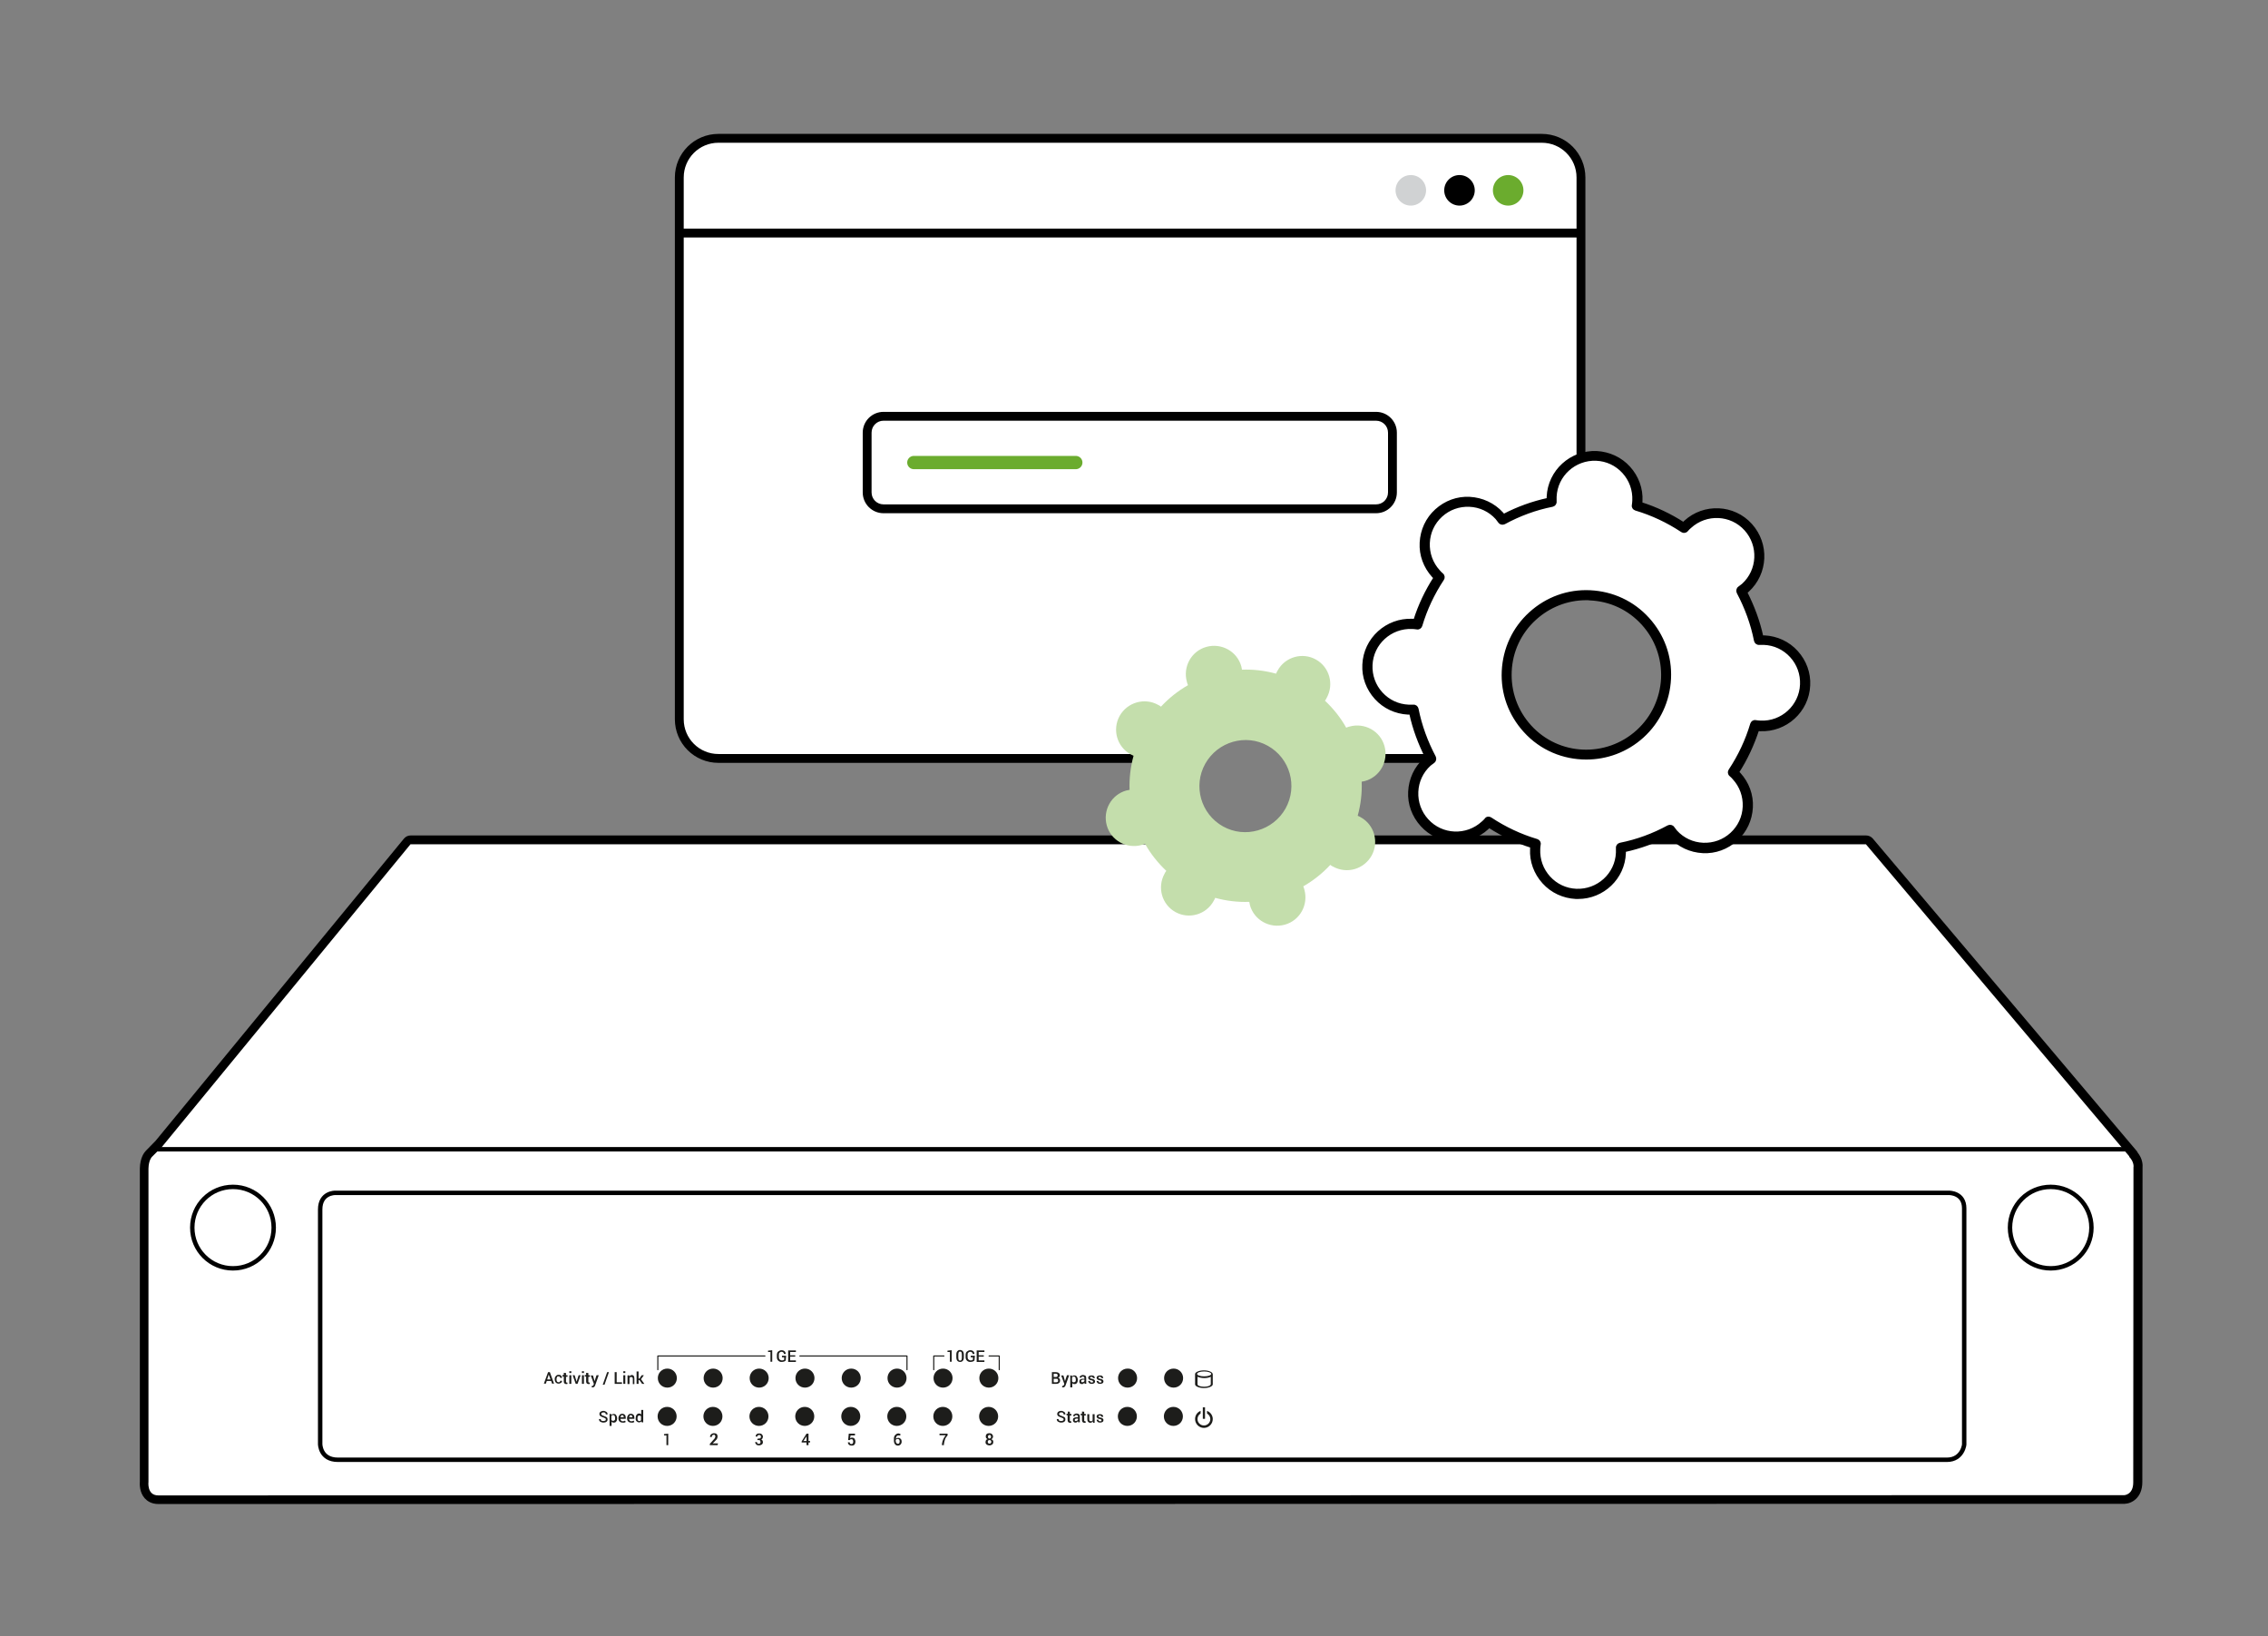
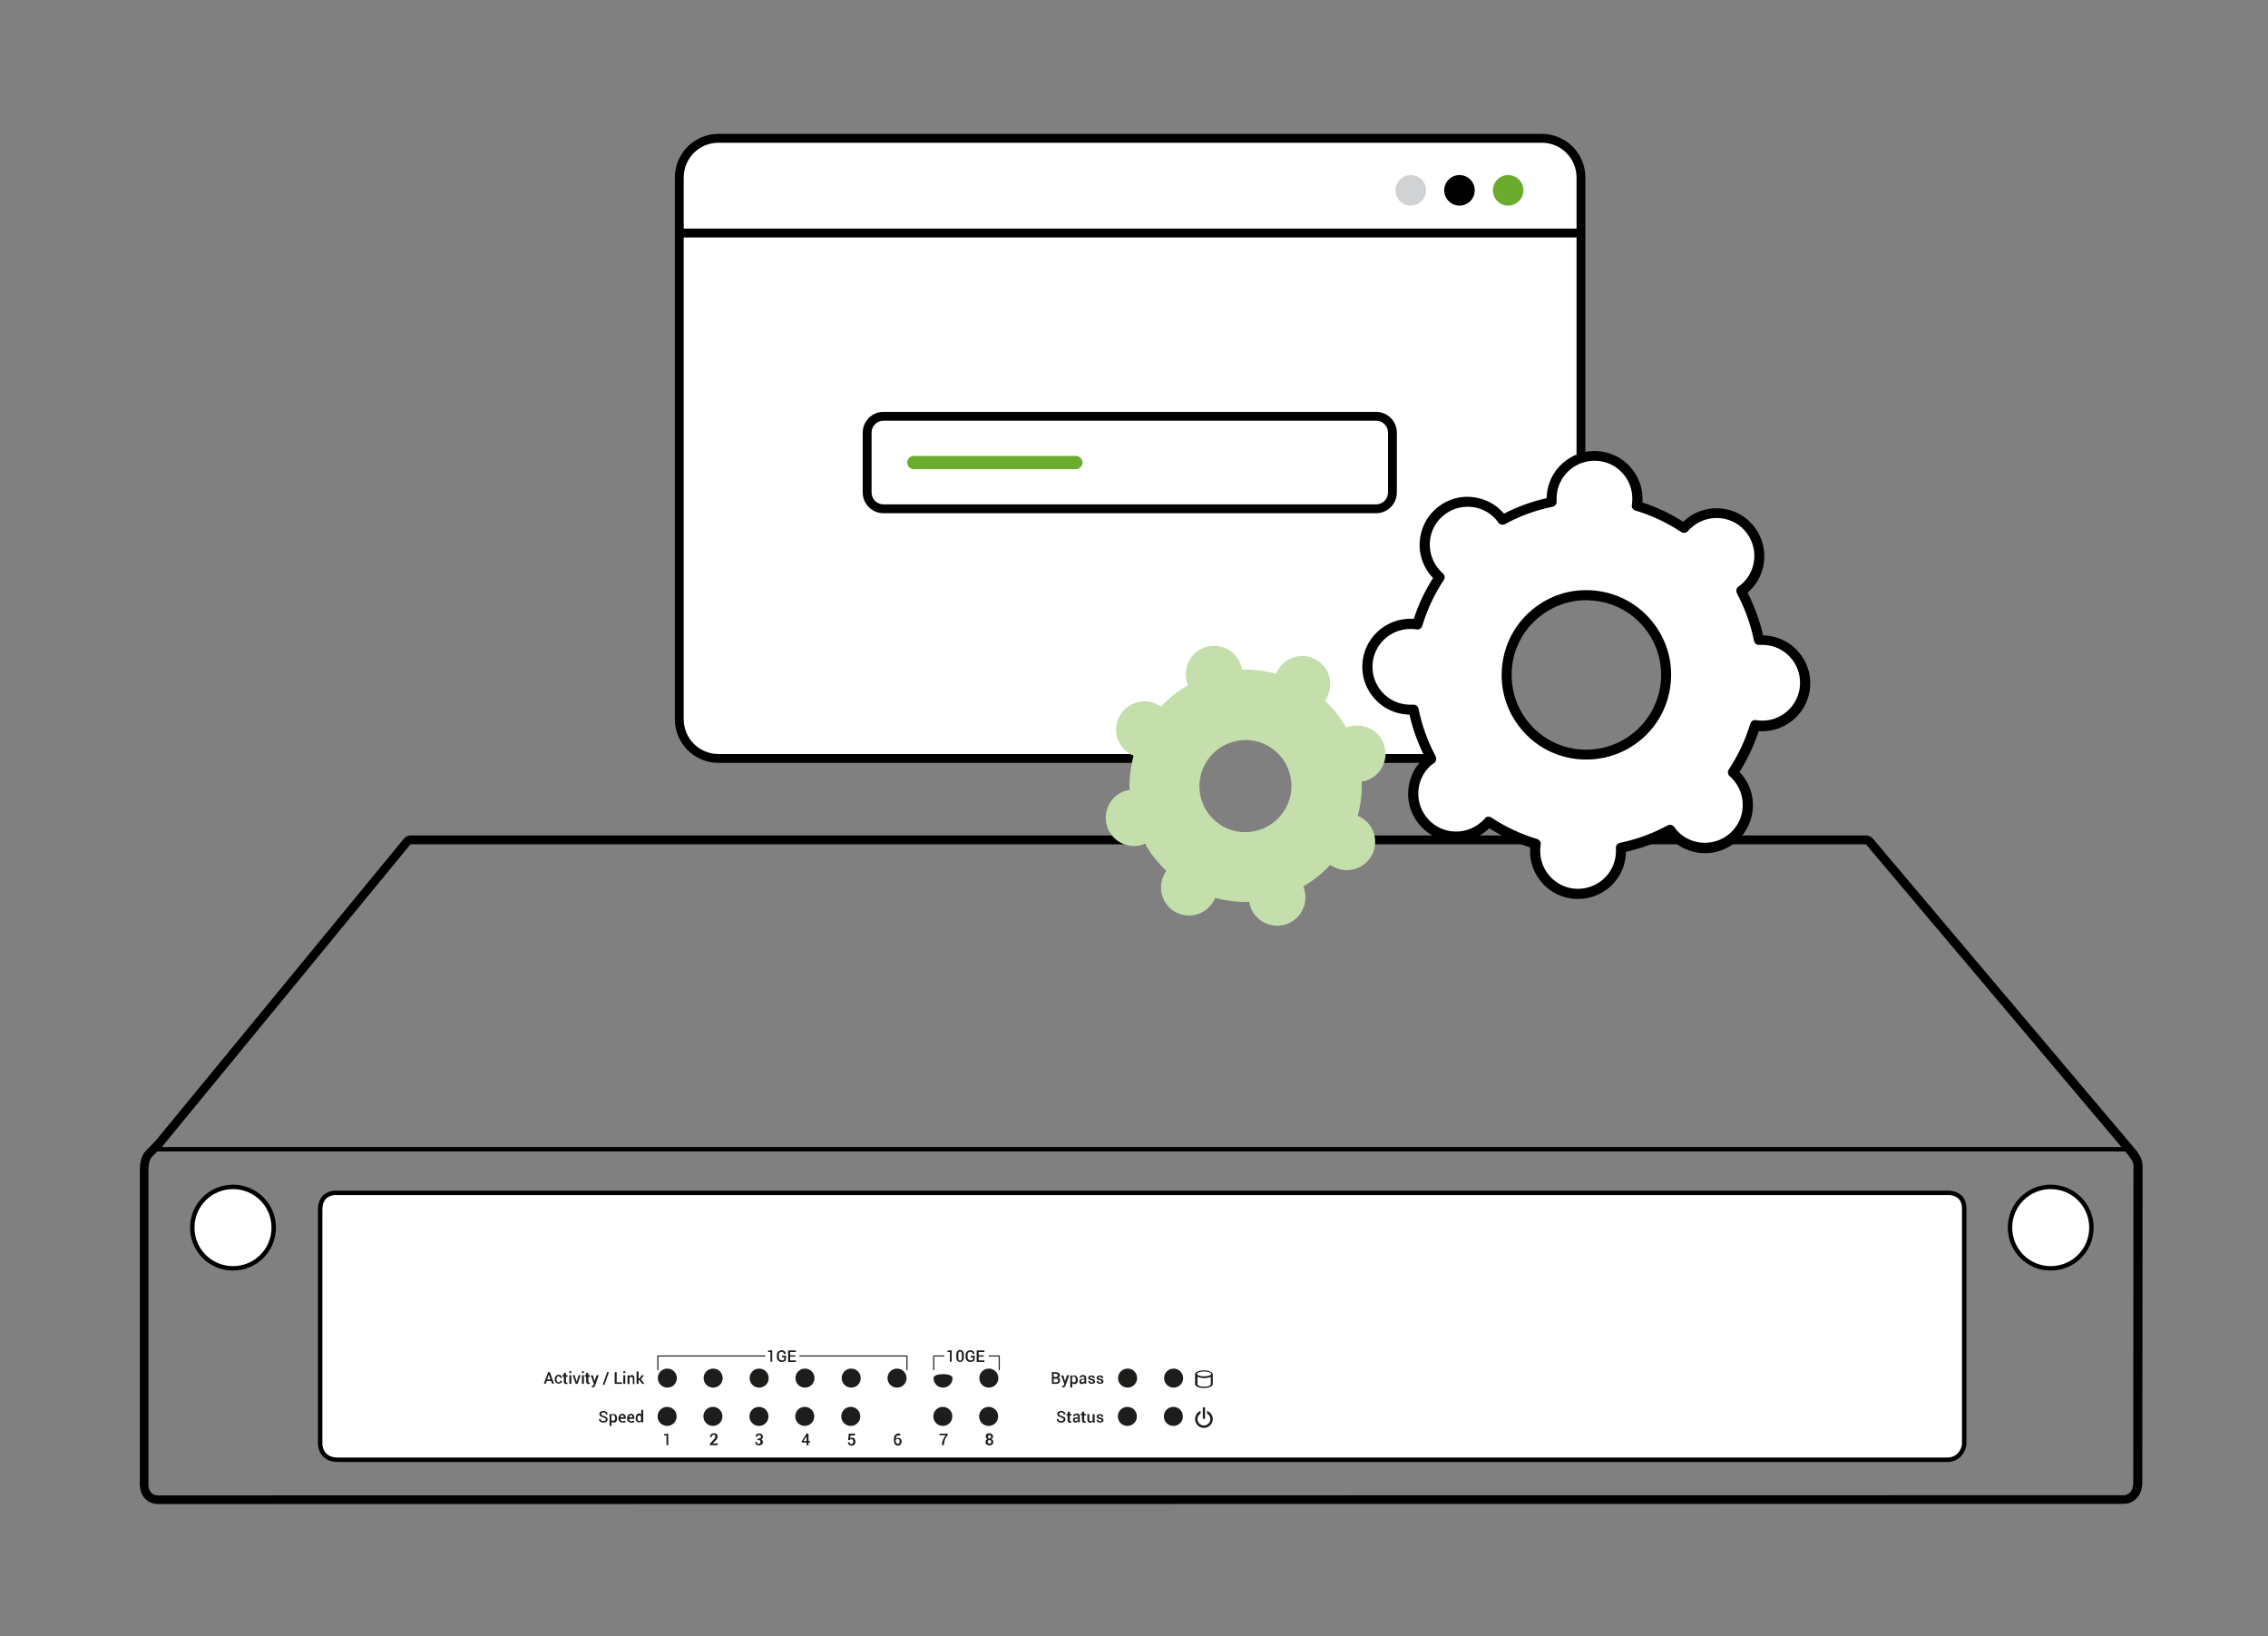
<svg xmlns="http://www.w3.org/2000/svg" version="1.1" id="Ebene_1" x="0px" y="0px" viewBox="0 0 1025 739.3" style="enable-background:new 0 0 1025 739.3;" xml:space="preserve">
  <rect x="0" y="0" width="1025" height="739.3" fill="#808080" stroke="none" />
  <style type="text/css">
	.st0{fill:#FFFFFF;}
	.st1{fill:none;stroke:#000000;stroke-width:2;stroke-linecap:round;stroke-linejoin:round;}
	.st2{fill:#FFFFFF;stroke:#000000;stroke-width:2;stroke-miterlimit:10;}
	.st3{fill:none;stroke:#1D1D1B;stroke-width:0.5;stroke-linecap:round;stroke-linejoin:round;}
	.st4{fill:#1D1D1B;}
	
		.st5{fill-rule:evenodd;clip-rule:evenodd;fill:#FFFFFF;stroke:#000000;stroke-width:4;stroke-linecap:round;stroke-linejoin:round;}
	.st6{fill:none;stroke:#000000;stroke-width:4;stroke-miterlimit:10;}
	.st7{fill:#6BAC2E;}
	.st8{fill:#D0D2D3;}
	.st9{stroke:#000000;stroke-miterlimit:10;}
	.st10{fill:#C4DEAC;}
	.st11{fill:none;stroke:#6BAC2E;stroke-width:6;stroke-linecap:round;stroke-linejoin:round;}
</style>
  <g id="Ebene_7">
    <g id="Ebene_4">
      <g>
-         <path class="st0" d="M71.6,677.6c-2.4,0-3.9-1.1-4.7-2c-2-2.2-1.8-5.5-1.7-6.3c0-7.1-0.1-137.6,0-141.4c0.1-4.4,1.8-6.3,2.2-6.6     l4.5-4.5L184,380.2c0.4-0.5,0.9-0.7,1.6-0.7h657.7c0.6,0,1.2,0.3,1.5,0.7L964,521.3c0.2,0.2,0.3,0.4,0.3,0.6     c2.1,2.6,2.1,4.9,2,5.7c0,5.3-0.1,136.6-0.1,142.1c0,6-4,7.7-6,7.8C960,677.5,76.8,677.6,71.6,677.6L71.6,677.6z" />
        <path d="M843.3,381.5l119.1,141.1h-0.2c2.5,2.6,2,4.9,2,4.9s-0.1,136.6-0.1,142.3s-4.1,5.8-4.1,5.8s-883.3,0.1-888.5,0.1     s-4.4-6.2-4.4-6.2s0-137.7,0-141.5c0.1-3.8,1.5-5.2,1.5-5.2l4.6-4.6l112.3-136.7H843.3 M843.3,377.5H185.6     c-1.2,0-2.3,0.5-3.1,1.5L70.3,515.5l-4.4,4.5c-0.7,0.7-2.6,3.1-2.7,8c0,3.7,0,133.2,0,141.3c-0.1,1.3-0.2,5,2.2,7.7     c1.1,1.2,3,2.6,6.2,2.6c5.2,0,888.5-0.1,888.5-0.1s0,0,0.1,0c3.2-0.1,8-2.7,8-9.8c0-5.5,0.1-135.1,0.1-142c0.1-1.3,0.1-4-2.2-6.9     c-0.1-0.3-0.3-0.6-0.5-0.8L846.4,378.9C845.6,378,844.5,377.5,843.3,377.5L843.3,377.5L843.3,377.5z" />
      </g>
      <line class="st1" x1="70.6" y1="519.3" x2="961.1" y2="519.3" />
      <path class="st2" d="M879.9,659.6H152.7c-8,0-8-7.1-8-7.1v-106c0-7.6,6.7-7.5,6.7-7.5h729.5c0,0,6.8-0.1,6.8,7v106.3    C887.9,652.3,887.1,659.6,879.9,659.6z" />
      <g>
        <polyline class="st3" points="297.3,618.9 297.3,612.7 345.7,612.7    " />
        <polyline class="st3" points="409.9,618.9 409.9,612.7 361.5,612.7    " />
      </g>
      <g>
        <polyline class="st3" points="422,618.9 422,612.7 426.6,612.7    " />
        <polyline class="st3" points="451.6,618.9 451.6,612.7 447,612.7    " />
      </g>
      <g>
        <path class="st4" d="M249.1,624h-2l-0.4,1.2h-0.9l1.9-5.2h0.8l1.9,5.2h-0.9L249.1,624L249.1,624z M247.3,623.3h1.5l-0.8-2.2l0,0     L247.3,623.3L247.3,623.3z" />
        <path class="st4" d="M252.5,624.6c0.2,0,0.4-0.1,0.5-0.2c0.1-0.1,0.2-0.3,0.2-0.5h0.8l0,0c0,0.4-0.1,0.7-0.4,0.9     s-0.7,0.4-1.1,0.4c-0.6,0-1-0.2-1.3-0.5s-0.5-0.8-0.5-1.4v-0.1c0-0.6,0.1-1,0.5-1.4c0.3-0.4,0.7-0.6,1.3-0.6     c0.5,0,0.8,0.1,1.1,0.4c0.3,0.3,0.4,0.6,0.4,1l0,0h-0.8c0-0.2-0.1-0.4-0.2-0.5s-0.3-0.2-0.6-0.2s-0.6,0.1-0.7,0.4     s-0.2,0.5-0.2,0.9v0.1c0,0.4,0.1,0.7,0.2,0.9S252.2,624.6,252.5,624.6L252.5,624.6z" />
        <path class="st4" d="M255.8,620.4v1h0.7v0.7h-0.7v2.2c0,0.2,0,0.3,0.1,0.3c0.1,0.1,0.2,0.1,0.3,0.1h0.1h0.1l0.1,0.6     c-0.1,0-0.2,0.1-0.3,0.1s-0.2,0-0.3,0c-0.3,0-0.6-0.1-0.8-0.3s-0.3-0.5-0.3-0.9V622h-0.6v-0.7h0.6v-1L255.8,620.4L255.8,620.4z" />
        <path class="st4" d="M258.2,620.4h-0.9v-0.8h0.9V620.4z M258.2,625.3h-0.9v-3.9h0.9V625.3z" />
        <path class="st4" d="M260.5,624l0.1,0.3l0,0l0.1-0.3l0.8-2.6h0.9l-1.4,3.9h-0.8l-1.4-3.9h0.9L260.5,624L260.5,624z" />
        <path class="st4" d="M263.8,620.4H263v-0.8h0.9v0.8H263.8z M263.8,625.3H263v-3.9h0.9v3.9H263.8z" />
        <path class="st4" d="M265.9,620.4v1h0.7v0.7h-0.7v2.2c0,0.2,0,0.3,0.1,0.3c0.1,0.1,0.2,0.1,0.3,0.1h0.1h0.1l0.1,0.6     c-0.1,0-0.2,0.1-0.3,0.1s-0.2,0-0.3,0c-0.3,0-0.6-0.1-0.8-0.3s-0.3-0.5-0.3-0.9V622h-0.6v-0.7h0.6v-1L265.9,620.4L265.9,620.4z" />
        <path class="st4" d="M268.6,623.7l0.1,0.4l0,0l0.9-2.7h1l-1.6,4.5c-0.1,0.3-0.2,0.5-0.4,0.7s-0.5,0.3-0.8,0.3c-0.1,0-0.1,0-0.2,0     s-0.2,0-0.2,0l0.1-0.7h0.1h0.1c0.2,0,0.3,0,0.4-0.2s0.2-0.2,0.2-0.4l0.1-0.3l-1.4-3.8h1L268.6,623.7L268.6,623.7z" />
        <path class="st4" d="M273.2,625.7h-0.8l2-5.7h0.8L273.2,625.7z" />
        <path class="st4" d="M278.7,624.6h2.4v0.7h-3.3V620h0.9V624.6z" />
        <path class="st4" d="M282.6,620.4h-0.9v-0.8h0.9V620.4z M282.6,625.3h-0.9v-3.9h0.9V625.3z" />
        <path class="st4" d="M284.4,621.4v0.6c0.1-0.2,0.3-0.3,0.5-0.5c0.2-0.1,0.4-0.2,0.6-0.2c0.4,0,0.7,0.1,0.9,0.4s0.3,0.6,0.3,1.2     v2.5H286V623c0-0.3-0.1-0.5-0.2-0.6s-0.3-0.2-0.5-0.2s-0.3,0-0.5,0.1s-0.2,0.2-0.3,0.3v2.8h-0.9v-3.9L284.4,621.4L284.4,621.4z" />
        <path class="st4" d="M289,623.6h-0.4v1.7h-0.9v-5.6h0.9v3.2h0.4l1-1.5h1l-1.3,1.8l1.5,2.1h-1L289,623.6L289,623.6z" />
      </g>
      <g>
        <path class="st4" d="M273.8,641.4c0-0.2-0.1-0.4-0.2-0.5c-0.2-0.1-0.5-0.3-0.9-0.4c-0.6-0.2-1-0.4-1.3-0.6s-0.5-0.6-0.5-1     s0.2-0.8,0.5-1s0.8-0.4,1.3-0.4s1,0.2,1.4,0.5s0.5,0.7,0.5,1.1l0,0h-0.8c0-0.3-0.1-0.5-0.3-0.7c-0.2-0.2-0.4-0.2-0.8-0.2     c-0.3,0-0.6,0.1-0.7,0.2s-0.3,0.3-0.3,0.5s0.1,0.4,0.3,0.5c0.2,0.1,0.5,0.3,0.9,0.4c0.6,0.2,1,0.4,1.3,0.6s0.4,0.6,0.4,1     s-0.2,0.8-0.5,1c-0.4,0.3-0.8,0.4-1.4,0.4s-1-0.2-1.4-0.4s-0.6-0.7-0.6-1.2l0,0h0.8c0,0.3,0.1,0.6,0.3,0.7s0.5,0.2,0.9,0.2     c0.3,0,0.6-0.1,0.8-0.2C273.8,641.8,273.8,641.6,273.8,641.4L273.8,641.4z" />
        <path class="st4" d="M278.9,640.9c0,0.6-0.1,1-0.4,1.4s-0.6,0.5-1.1,0.5c-0.2,0-0.4,0-0.6-0.1s-0.3-0.2-0.4-0.3v1.9h-0.9v-5.4     h0.7l0.1,0.5c0.1-0.2,0.3-0.3,0.5-0.4s0.4-0.1,0.6-0.1c0.5,0,0.9,0.2,1.1,0.6S278.9,640.2,278.9,640.9L278.9,640.9L278.9,640.9z      M278,640.8c0-0.4-0.1-0.7-0.2-1s-0.4-0.4-0.7-0.4c-0.2,0-0.3,0-0.5,0.1s-0.2,0.2-0.3,0.3v1.8c0.1,0.1,0.2,0.2,0.3,0.3     s0.3,0.1,0.5,0.1c0.3,0,0.5-0.1,0.7-0.3S278,641.3,278,640.8L278,640.8L278,640.8z" />
        <path class="st4" d="M281.3,642.8c-0.5,0-1-0.2-1.3-0.5s-0.5-0.8-0.5-1.4v-0.1c0-0.6,0.2-1,0.5-1.4s0.7-0.6,1.2-0.6     s0.9,0.2,1.2,0.5s0.4,0.7,0.4,1.3v0.5h-2.4l0,0c0,0.3,0.1,0.6,0.3,0.8c0.2,0.2,0.4,0.3,0.7,0.3c0.2,0,0.4,0,0.6-0.1     s0.3-0.1,0.5-0.2l0.3,0.6c-0.1,0.1-0.3,0.2-0.6,0.3S281.6,642.8,281.3,642.8L281.3,642.8z M281.2,639.4c-0.2,0-0.4,0.1-0.5,0.3     s-0.2,0.4-0.3,0.7l0,0h1.5v-0.1c0-0.2-0.1-0.5-0.2-0.6S281.5,639.5,281.2,639.4L281.2,639.4z" />
        <path class="st4" d="M285.2,642.8c-0.5,0-1-0.2-1.3-0.5s-0.5-0.8-0.5-1.4v-0.1c0-0.6,0.2-1,0.5-1.4s0.7-0.6,1.2-0.6     s0.9,0.2,1.2,0.5s0.4,0.7,0.4,1.3v0.5h-2.4l0,0c0,0.3,0.1,0.6,0.3,0.8c0.2,0.2,0.4,0.3,0.7,0.3c0.2,0,0.4,0,0.6-0.1     s0.3-0.1,0.5-0.2l0.3,0.6c-0.1,0.1-0.3,0.2-0.6,0.3S285.5,642.8,285.2,642.8L285.2,642.8z M285.1,639.4c-0.2,0-0.4,0.1-0.5,0.3     s-0.2,0.4-0.3,0.7l0,0h1.5v-0.1c0-0.2-0.1-0.5-0.2-0.6S285.4,639.5,285.1,639.4L285.1,639.4z" />
        <path class="st4" d="M287.3,640.8c0-0.6,0.1-1.1,0.4-1.5s0.6-0.6,1.1-0.6c0.2,0,0.4,0,0.6,0.1s0.3,0.2,0.4,0.4v-2.1h0.9v5.6H290     l-0.1-0.5c-0.1,0.2-0.3,0.3-0.5,0.4c-0.2,0.1-0.4,0.1-0.6,0.1c-0.5,0-0.8-0.2-1.1-0.5S287.2,641.5,287.3,640.8L287.3,640.8     L287.3,640.8z M288.1,640.9c0,0.4,0.1,0.7,0.2,0.9s0.4,0.3,0.6,0.3s0.3,0,0.5-0.1s0.2-0.2,0.3-0.3V640c-0.1-0.1-0.2-0.3-0.3-0.3     s-0.3-0.1-0.5-0.1c-0.3,0-0.5,0.1-0.6,0.4C288.2,640.1,288.1,640.4,288.1,640.9L288.1,640.9L288.1,640.9z" />
      </g>
      <g>
        <path class="st4" d="M475.4,625.3V620h1.7c0.6,0,1,0.1,1.4,0.4s0.5,0.6,0.5,1.1c0,0.2-0.1,0.5-0.2,0.6s-0.3,0.3-0.6,0.4     c0.3,0.1,0.5,0.2,0.7,0.5s0.2,0.5,0.2,0.8c0,0.5-0.2,0.9-0.5,1.1c-0.3,0.3-0.8,0.4-1.3,0.4H475.4L475.4,625.3z M476.2,622.2h1     c0.3,0,0.5-0.1,0.6-0.2s0.2-0.3,0.2-0.5c0-0.3-0.1-0.5-0.2-0.6c-0.2-0.1-0.4-0.2-0.7-0.2h-0.9V622.2L476.2,622.2z M476.2,622.9     v1.7h1.1c0.3,0,0.5-0.1,0.7-0.2s0.2-0.3,0.2-0.6s-0.1-0.5-0.2-0.6c-0.1-0.2-0.4-0.2-0.6-0.2h-1.2V622.9z" />
        <path class="st4" d="M481.2,623.7l0.1,0.4l0,0l0.9-2.7h1l-1.6,4.5c-0.1,0.3-0.2,0.5-0.4,0.7s-0.5,0.3-0.8,0.3c-0.1,0-0.1,0-0.2,0     s-0.2,0-0.2,0l0.1-0.7h0.1h0.1c0.2,0,0.3,0,0.4-0.2s0.2-0.2,0.2-0.4l0.1-0.3l-1.4-3.8h1L481.2,623.7L481.2,623.7z" />
        <path class="st4" d="M487.1,623.5c0,0.6-0.1,1-0.4,1.4s-0.6,0.5-1.1,0.5c-0.2,0-0.4,0-0.6-0.1s-0.3-0.2-0.4-0.3v1.9h-0.9v-5.4     h0.7l0.1,0.5c0.1-0.2,0.3-0.3,0.5-0.4s0.4-0.1,0.6-0.1c0.5,0,0.9,0.2,1.1,0.6S487.1,622.8,487.1,623.5L487.1,623.5L487.1,623.5z      M486.2,623.4c0-0.4-0.1-0.7-0.2-1s-0.4-0.4-0.7-0.4c-0.2,0-0.3,0-0.5,0.1s-0.2,0.2-0.3,0.3v1.8c0.1,0.1,0.2,0.2,0.3,0.3     s0.3,0.1,0.5,0.1c0.3,0,0.5-0.1,0.7-0.3S486.2,623.8,486.2,623.4L486.2,623.4L486.2,623.4z" />
        <path class="st4" d="M490.2,625.3c0-0.1-0.1-0.2-0.1-0.3s0-0.2,0-0.3c-0.1,0.2-0.3,0.3-0.5,0.5s-0.4,0.2-0.6,0.2     c-0.4,0-0.7-0.1-0.9-0.3s-0.3-0.5-0.3-0.9s0.1-0.7,0.4-0.9s0.7-0.3,1.2-0.3h0.7v-0.3c0-0.2-0.1-0.4-0.2-0.5s-0.3-0.2-0.5-0.2     s-0.4,0-0.5,0.1s-0.2,0.2-0.2,0.4h-0.8l0,0c0-0.3,0.1-0.6,0.4-0.8s0.7-0.4,1.1-0.4s0.8,0.1,1.1,0.3s0.4,0.6,0.4,1v1.7     c0,0.2,0,0.3,0,0.5s0.1,0.3,0.1,0.4L490.2,625.3L490.2,625.3z M489.1,624.6c0.2,0,0.4-0.1,0.6-0.2s0.3-0.2,0.4-0.4v-0.6h-0.7     c-0.2,0-0.5,0.1-0.6,0.2c-0.1,0.1-0.2,0.3-0.2,0.4c0,0.2,0,0.3,0.1,0.3C488.8,624.6,488.9,624.6,489.1,624.6L489.1,624.6z" />
        <path class="st4" d="M494,624.2c0-0.1-0.1-0.2-0.2-0.3s-0.3-0.2-0.6-0.2c-0.5-0.1-0.8-0.2-1-0.4s-0.4-0.4-0.4-0.7     s0.1-0.6,0.4-0.8s0.6-0.3,1.1-0.3s0.9,0.1,1.1,0.3s0.4,0.5,0.4,0.9l0,0H494c0-0.2-0.1-0.3-0.2-0.4s-0.3-0.2-0.5-0.2     s-0.4,0-0.5,0.1s-0.2,0.2-0.2,0.3s0,0.2,0.2,0.3s0.3,0.2,0.6,0.2c0.5,0.1,0.9,0.2,1.1,0.4s0.4,0.4,0.4,0.8c0,0.3-0.1,0.6-0.4,0.8     s-0.7,0.3-1.1,0.3c-0.5,0-0.9-0.1-1.2-0.4s-0.4-0.6-0.4-0.9l0,0h0.8c0,0.2,0.1,0.4,0.2,0.5s0.3,0.2,0.6,0.2s0.4,0,0.5-0.1     S494,624.4,494,624.2L494,624.2z" />
        <path class="st4" d="M497.8,624.2c0-0.1-0.1-0.2-0.2-0.3s-0.3-0.2-0.6-0.2c-0.5-0.1-0.8-0.2-1-0.4s-0.4-0.4-0.4-0.7     s0.1-0.6,0.4-0.8s0.6-0.3,1.1-0.3s0.9,0.1,1.1,0.3s0.4,0.5,0.4,0.9l0,0h-0.8c0-0.2-0.1-0.3-0.2-0.4s-0.3-0.2-0.5-0.2     s-0.4,0-0.5,0.1s-0.2,0.2-0.2,0.3s0,0.2,0.2,0.3s0.3,0.2,0.6,0.2c0.5,0.1,0.9,0.2,1.1,0.4s0.4,0.4,0.4,0.8c0,0.3-0.1,0.6-0.4,0.8     s-0.7,0.3-1.1,0.3c-0.5,0-0.9-0.1-1.2-0.4s-0.4-0.6-0.4-0.9l0,0h0.8c0,0.2,0.1,0.4,0.2,0.5s0.3,0.2,0.6,0.2s0.4,0,0.5-0.1     S497.8,624.4,497.8,624.2L497.8,624.2z" />
      </g>
      <g>
        <path class="st4" d="M480.7,641.4c0-0.2-0.1-0.4-0.2-0.5c-0.2-0.1-0.5-0.3-0.9-0.4c-0.6-0.2-1-0.4-1.3-0.6s-0.5-0.6-0.5-1     s0.2-0.8,0.5-1c0.4-0.3,0.8-0.4,1.3-0.4s1,0.2,1.4,0.5s0.5,0.7,0.5,1.1l0,0h-0.8c0-0.3-0.1-0.5-0.3-0.7c-0.2-0.2-0.4-0.2-0.8-0.2     c-0.3,0-0.6,0.1-0.7,0.2s-0.3,0.3-0.3,0.5s0.1,0.4,0.3,0.5c0.2,0.1,0.5,0.3,0.9,0.4c0.6,0.2,1,0.4,1.3,0.6s0.4,0.6,0.4,1     s-0.2,0.8-0.5,1c-0.4,0.3-0.8,0.4-1.4,0.4s-1-0.2-1.4-0.4s-0.6-0.7-0.6-1.2l0,0h0.8c0,0.3,0.1,0.6,0.3,0.7s0.5,0.2,0.9,0.2     c0.3,0,0.6-0.1,0.8-0.2C480.6,641.8,480.7,641.6,480.7,641.4L480.7,641.4z" />
        <path class="st4" d="M483.5,637.9v1h0.7v0.7h-0.7v2.2c0,0.2,0,0.3,0.1,0.3c0.1,0.1,0.2,0.1,0.3,0.1h0.1h0.1l0.1,0.6     c-0.1,0-0.2,0.1-0.3,0.1s-0.2,0-0.3,0c-0.3,0-0.6-0.1-0.8-0.3s-0.3-0.5-0.3-0.9v-2.2H482v-0.7h0.6v-1L483.5,637.9L483.5,637.9z" />
        <path class="st4" d="M487.3,642.7c0-0.1-0.1-0.2-0.1-0.3s0-0.2,0-0.3c-0.1,0.2-0.3,0.3-0.5,0.5s-0.4,0.2-0.6,0.2     c-0.4,0-0.7-0.1-0.9-0.3s-0.3-0.5-0.3-0.9s0.1-0.7,0.4-0.9s0.7-0.3,1.2-0.3h0.7v-0.3c0-0.2-0.1-0.4-0.2-0.5s-0.3-0.2-0.5-0.2     s-0.4,0-0.5,0.1s-0.2,0.2-0.2,0.4H485l0,0c0-0.3,0.1-0.6,0.4-0.8s0.7-0.4,1.1-0.4s0.8,0.1,1.1,0.3s0.4,0.6,0.4,1v1.7     c0,0.2,0,0.3,0,0.5s0.1,0.3,0.1,0.4L487.3,642.7L487.3,642.7z M486.2,642.1c0.2,0,0.4-0.1,0.6-0.2s0.3-0.2,0.4-0.4V641h-0.7     c-0.2,0-0.5,0.1-0.6,0.2c-0.1,0.1-0.2,0.3-0.2,0.4c0,0.2,0,0.3,0.1,0.3C485.9,642,486,642.1,486.2,642.1L486.2,642.1z" />
        <path class="st4" d="M490,637.9v1h0.7v0.7H490v2.2c0,0.2,0,0.3,0.1,0.3c0.1,0.1,0.2,0.1,0.3,0.1h0.1h0.1l0.1,0.6     c-0.1,0-0.2,0.1-0.3,0.1s-0.2,0-0.3,0c-0.3,0-0.6-0.1-0.8-0.3s-0.3-0.5-0.3-0.9v-2.2h-0.6v-0.7h0.6v-1L490,637.9L490,637.9z" />
        <path class="st4" d="M493.9,642.2c-0.1,0.2-0.3,0.4-0.5,0.5s-0.4,0.2-0.6,0.2c-0.4,0-0.7-0.1-1-0.4s-0.4-0.7-0.4-1.2V639h0.9v2.3     c0,0.3,0,0.6,0.2,0.7s0.3,0.2,0.5,0.2s0.4,0,0.5-0.1s0.2-0.2,0.3-0.3V639h0.9v3.9H494L493.9,642.2L493.9,642.2z" />
        <path class="st4" d="M497.8,641.7c0-0.1-0.1-0.2-0.2-0.3s-0.3-0.2-0.6-0.2c-0.5-0.1-0.8-0.2-1-0.4s-0.4-0.4-0.4-0.7     s0.1-0.6,0.4-0.8s0.6-0.3,1.1-0.3s0.9,0.1,1.1,0.3s0.4,0.5,0.4,0.9l0,0h-0.8c0-0.2-0.1-0.3-0.2-0.4s-0.3-0.2-0.5-0.2     s-0.4,0-0.5,0.1s-0.2,0.2-0.2,0.3s0,0.2,0.2,0.3s0.3,0.2,0.6,0.2c0.5,0.1,0.9,0.2,1.1,0.4s0.4,0.4,0.4,0.8c0,0.3-0.1,0.6-0.4,0.8     s-0.7,0.3-1.1,0.3c-0.5,0-0.9-0.1-1.2-0.4s-0.4-0.6-0.4-0.9l0,0h0.8c0,0.2,0.1,0.4,0.2,0.5s0.3,0.2,0.6,0.2s0.4,0,0.5-0.1     S497.8,641.8,497.8,641.7L497.8,641.7z" />
      </g>
      <path class="st4" d="M302.1,653h-0.9v-4.4h-1.1V648l1.9-0.2v5.2H302.1z" />
      <path class="st4" d="M324.3,653h-3.5v-0.6l1.7-1.9c0.3-0.3,0.5-0.5,0.6-0.8c0.1-0.2,0.2-0.4,0.2-0.6c0-0.2-0.1-0.4-0.2-0.6    s-0.3-0.2-0.5-0.2c-0.3,0-0.5,0.1-0.7,0.3s-0.2,0.4-0.2,0.7h-0.8l0,0c0-0.5,0.1-0.9,0.5-1.2c0.3-0.3,0.8-0.5,1.3-0.5    s0.9,0.1,1.2,0.4s0.4,0.6,0.4,1.1c0,0.3-0.1,0.6-0.2,0.9s-0.4,0.6-0.8,1l-1.2,1.2l0,0h2.4L324.3,653L324.3,653z" />
      <path class="st4" d="M342.5,650h0.6c0.3,0,0.5-0.1,0.6-0.2c0.1-0.1,0.2-0.3,0.2-0.6s-0.1-0.5-0.2-0.6s-0.3-0.2-0.6-0.2    c-0.2,0-0.4,0.1-0.6,0.2s-0.2,0.3-0.2,0.5h-0.8l0,0c0-0.4,0.1-0.7,0.4-1s0.7-0.4,1.2-0.4s0.9,0.1,1.2,0.4s0.5,0.6,0.5,1.1    c0,0.2-0.1,0.4-0.2,0.7s-0.3,0.4-0.6,0.5c0.3,0.1,0.5,0.3,0.6,0.5s0.2,0.5,0.2,0.7c0,0.5-0.2,0.9-0.5,1.1s-0.8,0.4-1.3,0.4    s-0.9-0.1-1.2-0.4c-0.3-0.3-0.5-0.6-0.5-1.1l0,0h0.8c0,0.2,0.1,0.4,0.2,0.6c0.2,0.1,0.4,0.2,0.6,0.2s0.5-0.1,0.6-0.2    c0.2-0.2,0.2-0.3,0.2-0.6s-0.1-0.5-0.2-0.7s-0.4-0.2-0.7-0.2h-0.6L342.5,650L342.5,650z" />
      <path class="st4" d="M365.4,651.1h0.7v0.7h-0.7v1.2h-0.9v-1.2h-2.2v-0.5l2.2-3.5h0.9V651.1L365.4,651.1z M363.1,651.1h1.4V649l0,0    l-0.1,0.2L363.1,651.1z" />
      <path class="st4" d="M383.3,650.7l0.3-2.9h2.8v0.8h-2l-0.2,1.3c0.1-0.1,0.2-0.1,0.4-0.2s0.3-0.1,0.5-0.1c0.5,0,0.9,0.2,1.1,0.5    s0.4,0.8,0.4,1.3s-0.1,0.9-0.4,1.3s-0.7,0.5-1.3,0.5c-0.5,0-0.9-0.1-1.2-0.4c-0.3-0.2-0.5-0.6-0.5-1.1l0,0h0.8    c0,0.2,0.1,0.5,0.2,0.6s0.3,0.2,0.6,0.2c0.3,0,0.5-0.1,0.6-0.3s0.2-0.4,0.2-0.8s-0.1-0.6-0.2-0.8s-0.4-0.3-0.6-0.3s-0.4,0-0.5,0.1    s-0.2,0.2-0.2,0.3L383.3,650.7L383.3,650.7z" />
      <path class="st4" d="M406,647.7c0.2,0,0.4,0,0.5,0.1s0.3,0.1,0.5,0.2l-0.2,0.7c-0.1-0.1-0.3-0.1-0.4-0.1s-0.3,0-0.4,0    c-0.4,0-0.6,0.1-0.8,0.4c-0.2,0.3-0.3,0.6-0.3,1.1l0,0c0.1-0.1,0.3-0.2,0.5-0.3s0.4-0.1,0.6-0.1c0.5,0,0.8,0.2,1.1,0.5    c0.3,0.3,0.4,0.7,0.4,1.2s-0.2,1-0.5,1.3s-0.7,0.5-1.2,0.5s-1-0.2-1.3-0.6s-0.5-0.9-0.5-1.6v-1c0-0.7,0.2-1.2,0.6-1.6    S405.4,647.7,406,647.7L406,647.7z M405.8,650.2c-0.2,0-0.4,0-0.6,0.1s-0.3,0.2-0.4,0.3v0.4c0,0.4,0.1,0.8,0.3,1s0.4,0.4,0.7,0.4    c0.2,0,0.5-0.1,0.6-0.3s0.2-0.5,0.2-0.8s-0.1-0.6-0.2-0.8C406.2,650.3,406,650.2,405.8,650.2L405.8,650.2z" />
      <path class="st4" d="M428.3,648.5c-0.6,0.7-1,1.3-1.2,1.9s-0.4,1.3-0.5,2.1v0.5h-0.9v-0.5c0.1-0.8,0.3-1.5,0.6-2.2    s0.7-1.2,1.1-1.8h-2.8v-0.7h3.6L428.3,648.5L428.3,648.5z" />
      <path class="st4" d="M448.8,649.1c0,0.3-0.1,0.5-0.2,0.7s-0.3,0.4-0.6,0.5c0.3,0.1,0.5,0.3,0.7,0.5s0.2,0.5,0.2,0.8    c0,0.5-0.2,0.9-0.5,1.1s-0.7,0.4-1.2,0.4s-0.9-0.1-1.3-0.4s-0.5-0.6-0.5-1.1c0-0.3,0.1-0.5,0.2-0.8s0.4-0.4,0.7-0.5    c-0.2-0.1-0.4-0.3-0.6-0.5c-0.1-0.2-0.2-0.4-0.2-0.7c0-0.5,0.1-0.8,0.4-1.1s0.7-0.4,1.2-0.4s0.9,0.1,1.2,0.4    S448.8,648.7,448.8,649.1L448.8,649.1z M448,651.5c0-0.3-0.1-0.5-0.2-0.6c-0.2-0.2-0.4-0.2-0.6-0.2s-0.5,0.1-0.6,0.2    s-0.2,0.4-0.2,0.6s0.1,0.5,0.2,0.6s0.4,0.2,0.6,0.2s0.5-0.1,0.6-0.2S448,651.8,448,651.5L448,651.5z M447.9,649.2    c0-0.2-0.1-0.4-0.2-0.6c-0.1-0.2-0.3-0.2-0.5-0.2s-0.4,0.1-0.5,0.2s-0.2,0.3-0.2,0.6s0.1,0.4,0.2,0.6s0.3,0.2,0.5,0.2    s0.4-0.1,0.5-0.2S447.9,649.4,447.9,649.2L447.9,649.2z" />
      <g id="power">
        <rect x="543.6" y="635.9" class="st4" width="1" height="5.2" />
        <path class="st4" d="M545.5,637.5v1.2c0.9,0.5,1.5,1.5,1.5,2.5c0,1.6-1.3,2.9-2.9,2.9s-2.9-1.3-2.9-2.9c0-1.1,0.6-2,1.4-2.5v-1.2     c-1.5,0.6-2.5,2-2.5,3.7c0,2.2,1.8,4,4,4s4-1.8,4-4C548.1,639.6,547.1,638.1,545.5,637.5L545.5,637.5z" />
      </g>
      <g id="hdd">
        <path class="st4" d="M548.1,621L548.1,621c0-1-1.8-1.8-4-1.8s-4,0.8-4,1.7c0,0,0,0,0,0.1v4.5l0,0c0,0.9,1.8,1.7,4,1.7     s4-0.8,4-1.7l0,0V621z M544.2,619.7c1.7,0,3.2,0.5,3.2,1.1s-1.4,1.1-3.2,1.1s-3.2-0.5-3.2-1.1S542.4,619.7,544.2,619.7z      M544.2,626.6c-1.7,0-3-0.5-3-1.1v-3.4c0.7,0.3,1.8,0.6,3,0.6s2.2-0.2,3-0.6v3.4C547.1,626.1,545.9,626.6,544.2,626.6     L544.2,626.6z" />
      </g>
      <g>
        <path class="st4" d="M349.1,615.3h-0.9v-4.4h-1.1v-0.6l1.9-0.2v5.2H349.1z" />
        <path class="st4" d="M355.1,614.7c-0.1,0.2-0.4,0.4-0.7,0.5s-0.7,0.2-1.2,0.2c-0.6,0-1.1-0.2-1.5-0.6s-0.6-0.9-0.6-1.5v-1.1     c0-0.6,0.2-1.2,0.6-1.5s0.9-0.6,1.5-0.6s1.1,0.2,1.4,0.5s0.5,0.7,0.5,1.2l0,0h-0.8c0-0.3-0.1-0.5-0.3-0.7s-0.5-0.3-0.8-0.3     s-0.6,0.1-0.9,0.4s-0.3,0.6-0.3,1v1.1c0,0.4,0.1,0.8,0.4,1s0.5,0.4,0.9,0.4c0.3,0,0.5,0,0.7-0.1s0.3-0.1,0.4-0.2v-1.1h-1v-0.7     h1.9L355.1,614.7L355.1,614.7z" />
        <path class="st4" d="M359.4,613h-2.3v1.7h2.6v0.7h-3.5v-5.2h3.5v0.7h-2.6v1.5h2.3V613L359.4,613z" />
      </g>
      <g>
        <path class="st4" d="M430.2,615.3h-0.9v-4.4h-1.1v-0.6l1.9-0.2v5.2H430.2z" />
        <path class="st4" d="M435.6,613.3c0,0.7-0.1,1.2-0.5,1.6s-0.7,0.5-1.2,0.5s-0.9-0.2-1.2-0.5s-0.5-0.9-0.5-1.6v-1.2     c0-0.7,0.1-1.2,0.5-1.6s0.7-0.5,1.2-0.5s0.9,0.2,1.2,0.5s0.5,0.9,0.5,1.6V613.3z M434.7,612c0-0.4-0.1-0.8-0.2-1     s-0.4-0.3-0.6-0.3s-0.5,0.1-0.6,0.3s-0.2,0.5-0.2,1v1.5c0,0.4,0.1,0.8,0.2,1s0.4,0.3,0.6,0.3s0.5-0.1,0.6-0.3s0.2-0.5,0.2-1V612     L434.7,612z" />
        <path class="st4" d="M440.4,614.7c-0.1,0.2-0.4,0.4-0.7,0.5s-0.7,0.2-1.2,0.2c-0.6,0-1.1-0.2-1.5-0.6s-0.6-0.9-0.6-1.5v-1.1     c0-0.6,0.2-1.2,0.6-1.5s0.9-0.6,1.5-0.6s1.1,0.2,1.4,0.5s0.5,0.7,0.5,1.2l0,0h-0.8c0-0.3-0.1-0.5-0.3-0.7s-0.5-0.3-0.8-0.3     s-0.6,0.1-0.9,0.4s-0.3,0.6-0.3,1v1.1c0,0.4,0.1,0.8,0.4,1s0.5,0.4,0.9,0.4c0.3,0,0.5,0,0.7-0.1s0.3-0.1,0.4-0.2v-1.1h-1v-0.7     h1.9L440.4,614.7L440.4,614.7z" />
        <path class="st4" d="M444.6,613h-2.3v1.7h2.6v0.7h-3.5v-5.2h3.5v0.7h-2.6v1.5h2.3V613L444.6,613z" />
      </g>
      <path class="st4" d="M305.9,622.7c0,2.4-1.9,4.3-4.3,4.3s-4.3-1.9-4.3-4.3s1.9-4.3,4.3-4.3S305.9,620.3,305.9,622.7z" />
      <path class="st4" d="M305.8,640c0,2.4-1.9,4.3-4.3,4.3s-4.3-1.9-4.3-4.3s1.9-4.3,4.3-4.3S305.8,637.6,305.8,640z" />
      <path class="st4" d="M326.6,622.7c0,2.4-1.9,4.3-4.3,4.3s-4.3-1.9-4.3-4.3s1.9-4.3,4.3-4.3S326.6,620.3,326.6,622.7z" />
      <path class="st4" d="M326.5,640c0,2.4-1.9,4.3-4.3,4.3s-4.3-1.9-4.3-4.3s1.9-4.3,4.3-4.3S326.5,637.6,326.5,640z" />
      <path class="st4" d="M347.4,622.7c0,2.4-1.9,4.3-4.3,4.3s-4.3-1.9-4.3-4.3s1.9-4.3,4.3-4.3S347.4,620.3,347.4,622.7z" />
      <path class="st4" d="M347.3,640c0,2.4-1.9,4.3-4.3,4.3s-4.3-1.9-4.3-4.3s1.9-4.3,4.3-4.3S347.3,637.6,347.3,640z" />
      <path class="st4" d="M368.1,622.7c0,2.4-1.9,4.3-4.3,4.3s-4.3-1.9-4.3-4.3s1.9-4.3,4.3-4.3S368.1,620.3,368.1,622.7z" />
      <path class="st4" d="M368,640c0,2.4-1.9,4.3-4.3,4.3s-4.3-1.9-4.3-4.3s1.9-4.3,4.3-4.3S368,637.6,368,640z" />
      <path class="st4" d="M389,622.7c0,2.4-1.9,4.3-4.3,4.3s-4.3-1.9-4.3-4.3s1.9-4.3,4.3-4.3S389,620.3,389,622.7z" />
      <path class="st4" d="M388.8,640c0,2.4-1.9,4.3-4.3,4.3s-4.3-1.9-4.3-4.3s1.9-4.3,4.3-4.3S388.8,637.6,388.8,640z" />
      <path class="st4" d="M409.7,622.7c0,2.4-1.9,4.3-4.3,4.3s-4.3-1.9-4.3-4.3s1.9-4.3,4.3-4.3S409.7,620.3,409.7,622.7z" />
-       <path class="st4" d="M409.6,640c0,2.4-1.9,4.3-4.3,4.3s-4.3-1.9-4.3-4.3s1.9-4.3,4.3-4.3S409.6,637.6,409.6,640z" />
-       <path class="st4" d="M430.5,622.7c0,2.4-1.9,4.3-4.3,4.3s-4.3-1.9-4.3-4.3s1.9-4.3,4.3-4.3S430.5,620.3,430.5,622.7z" />
+       <path class="st4" d="M430.5,622.7c0,2.4-1.9,4.3-4.3,4.3s-4.3-1.9-4.3-4.3S430.5,620.3,430.5,622.7z" />
      <path class="st4" d="M430.4,640c0,2.4-1.9,4.3-4.3,4.3s-4.3-1.9-4.3-4.3s1.9-4.3,4.3-4.3S430.4,637.6,430.4,640z" />
      <path class="st4" d="M451.2,622.7c0,2.4-1.9,4.3-4.3,4.3s-4.3-1.9-4.3-4.3s1.9-4.3,4.3-4.3S451.2,620.3,451.2,622.7z" />
      <path class="st4" d="M451.1,640c0,2.4-1.9,4.3-4.3,4.3s-4.3-1.9-4.3-4.3s1.9-4.3,4.3-4.3S451.1,637.6,451.1,640z" />
      <path class="st4" d="M513.9,622.7c0,2.4-1.9,4.3-4.3,4.3s-4.3-1.9-4.3-4.3s1.9-4.3,4.3-4.3C512,618.3,513.9,620.3,513.9,622.7z" />
      <path class="st4" d="M513.8,640c0,2.4-1.9,4.3-4.3,4.3s-4.3-1.9-4.3-4.3s1.9-4.3,4.3-4.3S513.8,637.6,513.8,640z" />
      <path class="st4" d="M534.7,622.7c0,2.4-1.9,4.3-4.3,4.3s-4.3-1.9-4.3-4.3s1.9-4.3,4.3-4.3S534.7,620.3,534.7,622.7z" />
      <path class="st4" d="M534.6,640c0,2.4-1.9,4.3-4.3,4.3s-4.3-1.9-4.3-4.3s1.9-4.3,4.3-4.3S534.6,637.6,534.6,640z" />
      <g id="left">
        <path class="st2" d="M123.7,554.7c0,10.2-8.2,18.4-18.4,18.4s-18.4-8.2-18.4-18.4s8.2-18.4,18.4-18.4S123.7,544.5,123.7,554.7z" />
      </g>
      <g id="right">
        <path class="st2" d="M945.2,554.7c0,10.2-8.2,18.4-18.4,18.4s-18.4-8.2-18.4-18.4s8.2-18.4,18.4-18.4S945.2,544.5,945.2,554.7z" />
      </g>
    </g>
  </g>
  <g id="Software">
    <path class="st5" d="M714.5,263.2v-183c0-9.8-7.9-17.7-17.7-17.7H324.7c-9.8,0-17.7,7.9-17.7,17.7V325c0,9.8,7.9,17.7,17.7,17.7   h209.1c0,0,28.7-19.9,29.1-19.5c0.3,0.4,35.2,19.5,35.2,19.5h60.5l3.1-65.9L714.5,263.2z" />
    <line class="st6" x1="307" y1="105.3" x2="714.5" y2="105.3" />
    <circle class="st7" cx="681.6" cy="86" r="6.9" />
    <circle cx="659.6" cy="86" r="6.9" />
    <circle class="st8" cx="637.6" cy="86" r="6.9" />
    <g>
      <path class="st0" d="M671.1,373c0.6-0.5,1.1-1.1,1.6-1.7c6.7,4.5,13.9,7.8,21.4,10c-0.1,0.8-0.2,1.5-0.3,2.3    c-0.5,10.7,7.8,19.8,18.5,20.3c10.7,0.5,19.8-7.8,20.3-18.5c0-0.8,0-1.6,0-2.4c7.7-1.5,15.2-4.2,22.2-8c0.5,0.6,0.9,1.2,1.5,1.8    c7.2,7.9,19.5,8.5,27.4,1.2s8.5-19.5,1.3-27.4c-0.5-0.6-1.1-1.1-1.7-1.6c4.5-6.7,7.8-13.9,10-21.4c0.8,0.1,1.5,0.2,2.3,0.3    c10.7,0.5,19.8-7.8,20.3-18.5s-7.8-19.8-18.5-20.3c-0.8,0-1.6,0-2.4,0c-1.5-7.7-4.2-15.2-8-22.2c0.6-0.5,1.3-0.9,1.8-1.5    c7.9-7.2,8.5-19.5,1.3-27.4c-7.2-7.9-19.5-8.5-27.4-1.2c-0.6,0.5-1.1,1.1-1.6,1.7c-6.7-4.5-13.9-7.8-21.4-10    c0.1-0.8,0.2-1.5,0.3-2.3c0.5-10.7-7.8-19.8-18.5-20.3c-10.7-0.5-19.8,7.8-20.3,18.5c0,0.8,0,1.6,0,2.4c-7.7,1.5-15.2,4.2-22.2,8    c-0.5-0.6-0.9-1.2-1.5-1.8c-7.2-7.9-19.5-8.5-27.4-1.2c-7.9,7.2-8.5,19.5-1.3,27.4c0.5,0.6,1.1,1.1,1.7,1.6    c-4.5,6.7-7.8,13.9-10,21.4c-0.8-0.1-1.5-0.2-2.3-0.3c-10.7-0.5-19.8,7.8-20.3,18.5s7.8,19.8,18.5,20.3c0.8,0,1.6,0,2.4,0    c1.5,7.7,4.2,15.2,8,22.2c-0.6,0.5-1.3,0.9-1.8,1.5c-7.9,7.2-8.5,19.5-1.3,27.4C650.9,379.6,663.2,380.2,671.1,373L671.1,373z     M692.7,278.3c14.7-13.4,37.5-12.4,50.9,2.3s12.3,37.5-2.4,50.9c-14.7,13.4-37.5,12.4-50.9-2.3C676.9,314.5,678,291.8,692.7,278.3    z" />
      <path class="st9" d="M713.2,405.7c-0.3,0-0.6,0-1,0c-5.7-0.3-10.9-2.7-14.7-6.9c-3.8-4.2-5.8-9.6-5.5-15.2c0-0.3,0-0.7,0.1-1    c-6.7-2.1-13.2-5.2-19.1-9c-0.2,0.2-0.5,0.5-0.7,0.7l0,0c-8.6,7.9-22.1,7.3-29.9-1.4c-3.8-4.2-5.8-9.6-5.5-15.2    c0.3-5.7,2.7-10.9,6.9-14.7c0.2-0.2,0.5-0.4,0.8-0.7c-3.2-6.3-5.7-13-7.2-19.9c-0.4,0-0.7,0-1,0c-5.7-0.3-10.9-2.7-14.7-6.9    c-3.8-4.2-5.8-9.6-5.5-15.2c0.5-11.7,10.5-20.7,22.1-20.2c0.3,0,0.7,0,1,0.1c2.1-6.7,5.2-13.2,9-19.1c-0.2-0.2-0.5-0.5-0.7-0.7    c-3.8-4.2-5.8-9.6-5.5-15.2c0.3-5.7,2.7-10.9,6.9-14.7c4.2-3.8,9.6-5.8,15.2-5.5c5.6,0.3,10.9,2.7,14.7,6.9    c0.2,0.2,0.4,0.5,0.7,0.8c6.3-3.3,13-5.7,19.9-7.2c0-0.3,0-0.7,0-1c0.5-11.7,10.5-20.7,22.1-20.2c5.6,0.3,10.9,2.7,14.7,6.9    s5.8,9.6,5.5,15.2c0,0.3,0,0.7-0.1,1c6.7,2.1,13.2,5.2,19.1,9c0.2-0.2,0.5-0.5,0.7-0.7c8.6-7.9,22.1-7.3,29.9,1.4s7.2,22-1.4,29.9    c-0.2,0.2-0.5,0.4-0.8,0.7c3.2,6.3,5.7,13,7.2,19.9c0.3,0,0.7,0,1,0c5.7,0.3,10.9,2.7,14.7,6.9s5.8,9.6,5.5,15.2    c-0.5,11.7-10.5,20.7-22.1,20.2c-0.3,0-0.7,0-1-0.1c-2.2,6.7-5.2,13.2-9,19.1c0.2,0.2,0.5,0.5,0.7,0.7c3.8,4.2,5.8,9.6,5.5,15.2    c-0.3,5.7-2.7,10.9-6.9,14.7c-4.2,3.8-9.6,5.8-15.2,5.5c-5.7-0.3-10.9-2.7-14.7-6.9c-0.2-0.2-0.4-0.5-0.7-0.8    c-6.3,3.3-13,5.7-19.9,7.2c0,0.3,0,0.7,0,1C733.9,396.8,724.5,405.7,713.2,405.7L713.2,405.7z M672.7,369.5c0.3,0,0.7,0.1,1,0.3    c6.5,4.3,13.5,7.6,20.9,9.8c0.9,0.3,1.4,1.1,1.2,2c-0.1,0.8-0.2,1.5-0.2,2.1c-0.2,4.7,1.4,9.2,4.6,12.7c3.2,3.5,7.5,5.5,12.2,5.7    c9.7,0.4,18-7.1,18.4-16.8c0-0.7,0-1.3,0-2.1c-0.1-0.9,0.5-1.7,1.4-1.9c7.6-1.5,14.9-4.2,21.7-7.9c0.8-0.4,1.8-0.2,2.3,0.5    c0.5,0.7,0.9,1.2,1.3,1.7c3.2,3.5,7.5,5.5,12.2,5.7c4.7,0.2,9.2-1.4,12.7-4.6c3.5-3.2,5.5-7.5,5.7-12.2c0.2-4.7-1.4-9.2-4.6-12.7    c-0.4-0.5-0.9-1-1.5-1.5c-0.7-0.6-0.8-1.6-0.3-2.3c4.3-6.5,7.6-13.5,9.8-20.9c0.3-0.9,1.1-1.4,2-1.2c0.8,0.1,1.5,0.2,2.1,0.2    c9.7,0.5,18-7.1,18.4-16.8c0.2-4.7-1.4-9.2-4.6-12.7c-3.2-3.5-7.5-5.5-12.2-5.7c-0.6,0-1.3,0-2.1,0c-0.9,0.1-1.7-0.5-1.9-1.4    c-1.5-7.6-4.2-14.9-7.8-21.7c-0.4-0.8-0.2-1.8,0.5-2.3c0.7-0.5,1.2-0.9,1.7-1.3c7.2-6.5,7.7-17.7,1.2-24.9    c-6.5-7.2-17.7-7.7-24.9-1.1c-0.5,0.4-1,0.9-1.5,1.5c-0.6,0.7-1.6,0.8-2.3,0.3c-6.5-4.3-13.5-7.6-20.9-9.8c-0.9-0.3-1.4-1.1-1.2-2    c0.1-0.8,0.2-1.5,0.2-2.1c0.2-4.7-1.4-9.2-4.6-12.7c-3.2-3.5-7.5-5.5-12.2-5.7c-9.7-0.4-18,7.1-18.4,16.8c0,0.7,0,1.3,0,2.1    c0.1,0.9-0.5,1.7-1.4,1.9c-7.6,1.5-14.9,4.2-21.7,7.9c-0.8,0.4-1.8,0.2-2.3-0.5c-0.5-0.7-0.9-1.2-1.3-1.7    c-3.2-3.5-7.5-5.5-12.2-5.7c-4.7-0.2-9.2,1.4-12.7,4.6c-3.5,3.2-5.5,7.5-5.7,12.2c-0.2,4.7,1.4,9.2,4.6,12.7    c0.4,0.5,0.9,1,1.5,1.5c0.7,0.6,0.8,1.6,0.3,2.3c-4.3,6.5-7.6,13.5-9.8,20.9c-0.3,0.9-1.1,1.4-2,1.2c-0.8-0.1-1.5-0.2-2.1-0.2    c-9.7-0.4-18,7.1-18.4,16.8c-0.2,4.7,1.4,9.2,4.6,12.7c3.2,3.5,7.5,5.5,12.2,5.7c0.6,0,1.3,0,2.1,0c0.9-0.1,1.7,0.5,1.9,1.4    c1.5,7.6,4.2,14.9,7.8,21.7c0.4,0.8,0.2,1.8-0.5,2.3c-0.7,0.5-1.2,0.9-1.7,1.3c-3.5,3.2-5.5,7.5-5.7,12.2    c-0.2,4.7,1.4,9.2,4.6,12.7c6.5,7.2,17.7,7.7,24.9,1.1c0.5-0.4,1-0.9,1.5-1.5C671.7,369.7,672.2,369.5,672.7,369.5L672.7,369.5z     M671.1,373L671.1,373L671.1,373z M716.9,342.7c-10.3,0-20.5-4.1-27.9-12.3c-6.8-7.5-10.3-17.1-9.8-27.2    c0.5-10.1,4.8-19.4,12.3-26.2l1.2,1.3l-1.2-1.3c7.5-6.8,17.1-10.3,27.2-9.8c10.1,0.5,19.4,4.8,26.2,12.3s10.3,17.1,9.8,27.2    s-4.8,19.4-12.3,26.2C735.1,339.5,726,342.7,716.9,342.7L716.9,342.7z M716.9,270.7c-8.6,0-16.7,3.2-23.1,9    c-6.8,6.2-10.7,14.6-11.1,23.7c-0.4,9.1,2.7,17.9,8.9,24.7c12.7,14,34.4,14.9,48.4,2.2c6.8-6.2,10.7-14.6,11.2-23.7    c0.4-9.1-2.7-17.9-8.9-24.7c-6.2-6.8-14.6-10.7-23.7-11.1C718,270.7,717.5,270.7,716.9,270.7L716.9,270.7z" />
    </g>
    <path class="st10" d="M548.5,407.1c0.3-0.5,0.5-0.9,0.7-1.4c5.1,1.4,10.3,2,15.4,1.8c0.1,0.5,0.2,1,0.3,1.5   c1.9,6.8,9,10.7,15.8,8.8c6.8-1.9,10.7-9,8.8-15.8c-0.1-0.5-0.3-1-0.5-1.5c4.5-2.6,8.6-5.8,12.2-9.7c0.4,0.3,0.8,0.6,1.3,0.8   c6.2,3.4,13.9,1.2,17.4-5c3.4-6.2,1.2-13.9-4.9-17.3c-0.5-0.3-0.9-0.5-1.4-0.7c1.4-5.1,2-10.3,1.8-15.4c0.5-0.1,1-0.2,1.5-0.3   c6.8-1.9,10.7-9,8.8-15.8s-9-10.7-15.8-8.8c-0.5,0.1-1,0.3-1.5,0.5c-2.5-4.5-5.8-8.6-9.6-12.2c0.3-0.4,0.6-0.8,0.8-1.3   c3.4-6.2,1.2-13.9-4.9-17.3c-6.1-3.4-13.9-1.2-17.3,5c-0.3,0.5-0.5,0.9-0.7,1.4c-5.1-1.4-10.3-2-15.4-1.8c-0.1-0.5-0.2-1-0.3-1.5   c-1.9-6.8-9-10.7-15.8-8.8c-6.8,1.9-10.7,9-8.8,15.8c0.1,0.5,0.3,1,0.5,1.5c-4.5,2.6-8.6,5.8-12.2,9.7c-0.4-0.3-0.8-0.6-1.3-0.8   c-6.1-3.4-13.9-1.2-17.4,5c-3.4,6.2-1.2,13.9,4.9,17.3c0.5,0.2,0.9,0.5,1.4,0.7c-1.4,5.1-2,10.3-1.8,15.4c-0.5,0.1-1,0.2-1.5,0.3   c-6.8,1.9-10.7,9-8.8,15.8s9,10.7,15.8,8.8c0.5-0.1,1-0.3,1.5-0.5c2.5,4.5,5.8,8.6,9.6,12.2c-0.3,0.4-0.6,0.8-0.8,1.3   c-3.4,6.2-1.2,13.9,4.9,17.3C537.3,415.5,545.1,413.3,548.5,407.1z M544.7,345.1c5.6-10,18.3-13.7,28.3-8.1   c10,5.6,13.6,18.2,8,28.3c-5.6,10-18.3,13.7-28.3,8.1C542.7,367.8,539.1,355.1,544.7,345.1z" />
    <g id="loader">
      <path d="M621.9,190.1c3,0,5.4,2.4,5.4,5.4v27c0,3-2.4,5.4-5.4,5.4H399.3c-3,0-5.4-2.4-5.4-5.4v-27c0-3,2.4-5.4,5.4-5.4H621.9     M621.9,186.1H399.3c-5.2,0-9.4,4.2-9.4,9.4v27c0,5.2,4.2,9.4,9.4,9.4h222.6c5.2,0,9.4-4.2,9.4-9.4v-27    C631.3,190.3,627.1,186.1,621.9,186.1L621.9,186.1z" />
      <line class="st11" x1="413" y1="209" x2="486.2" y2="209" />
    </g>
  </g>
</svg>